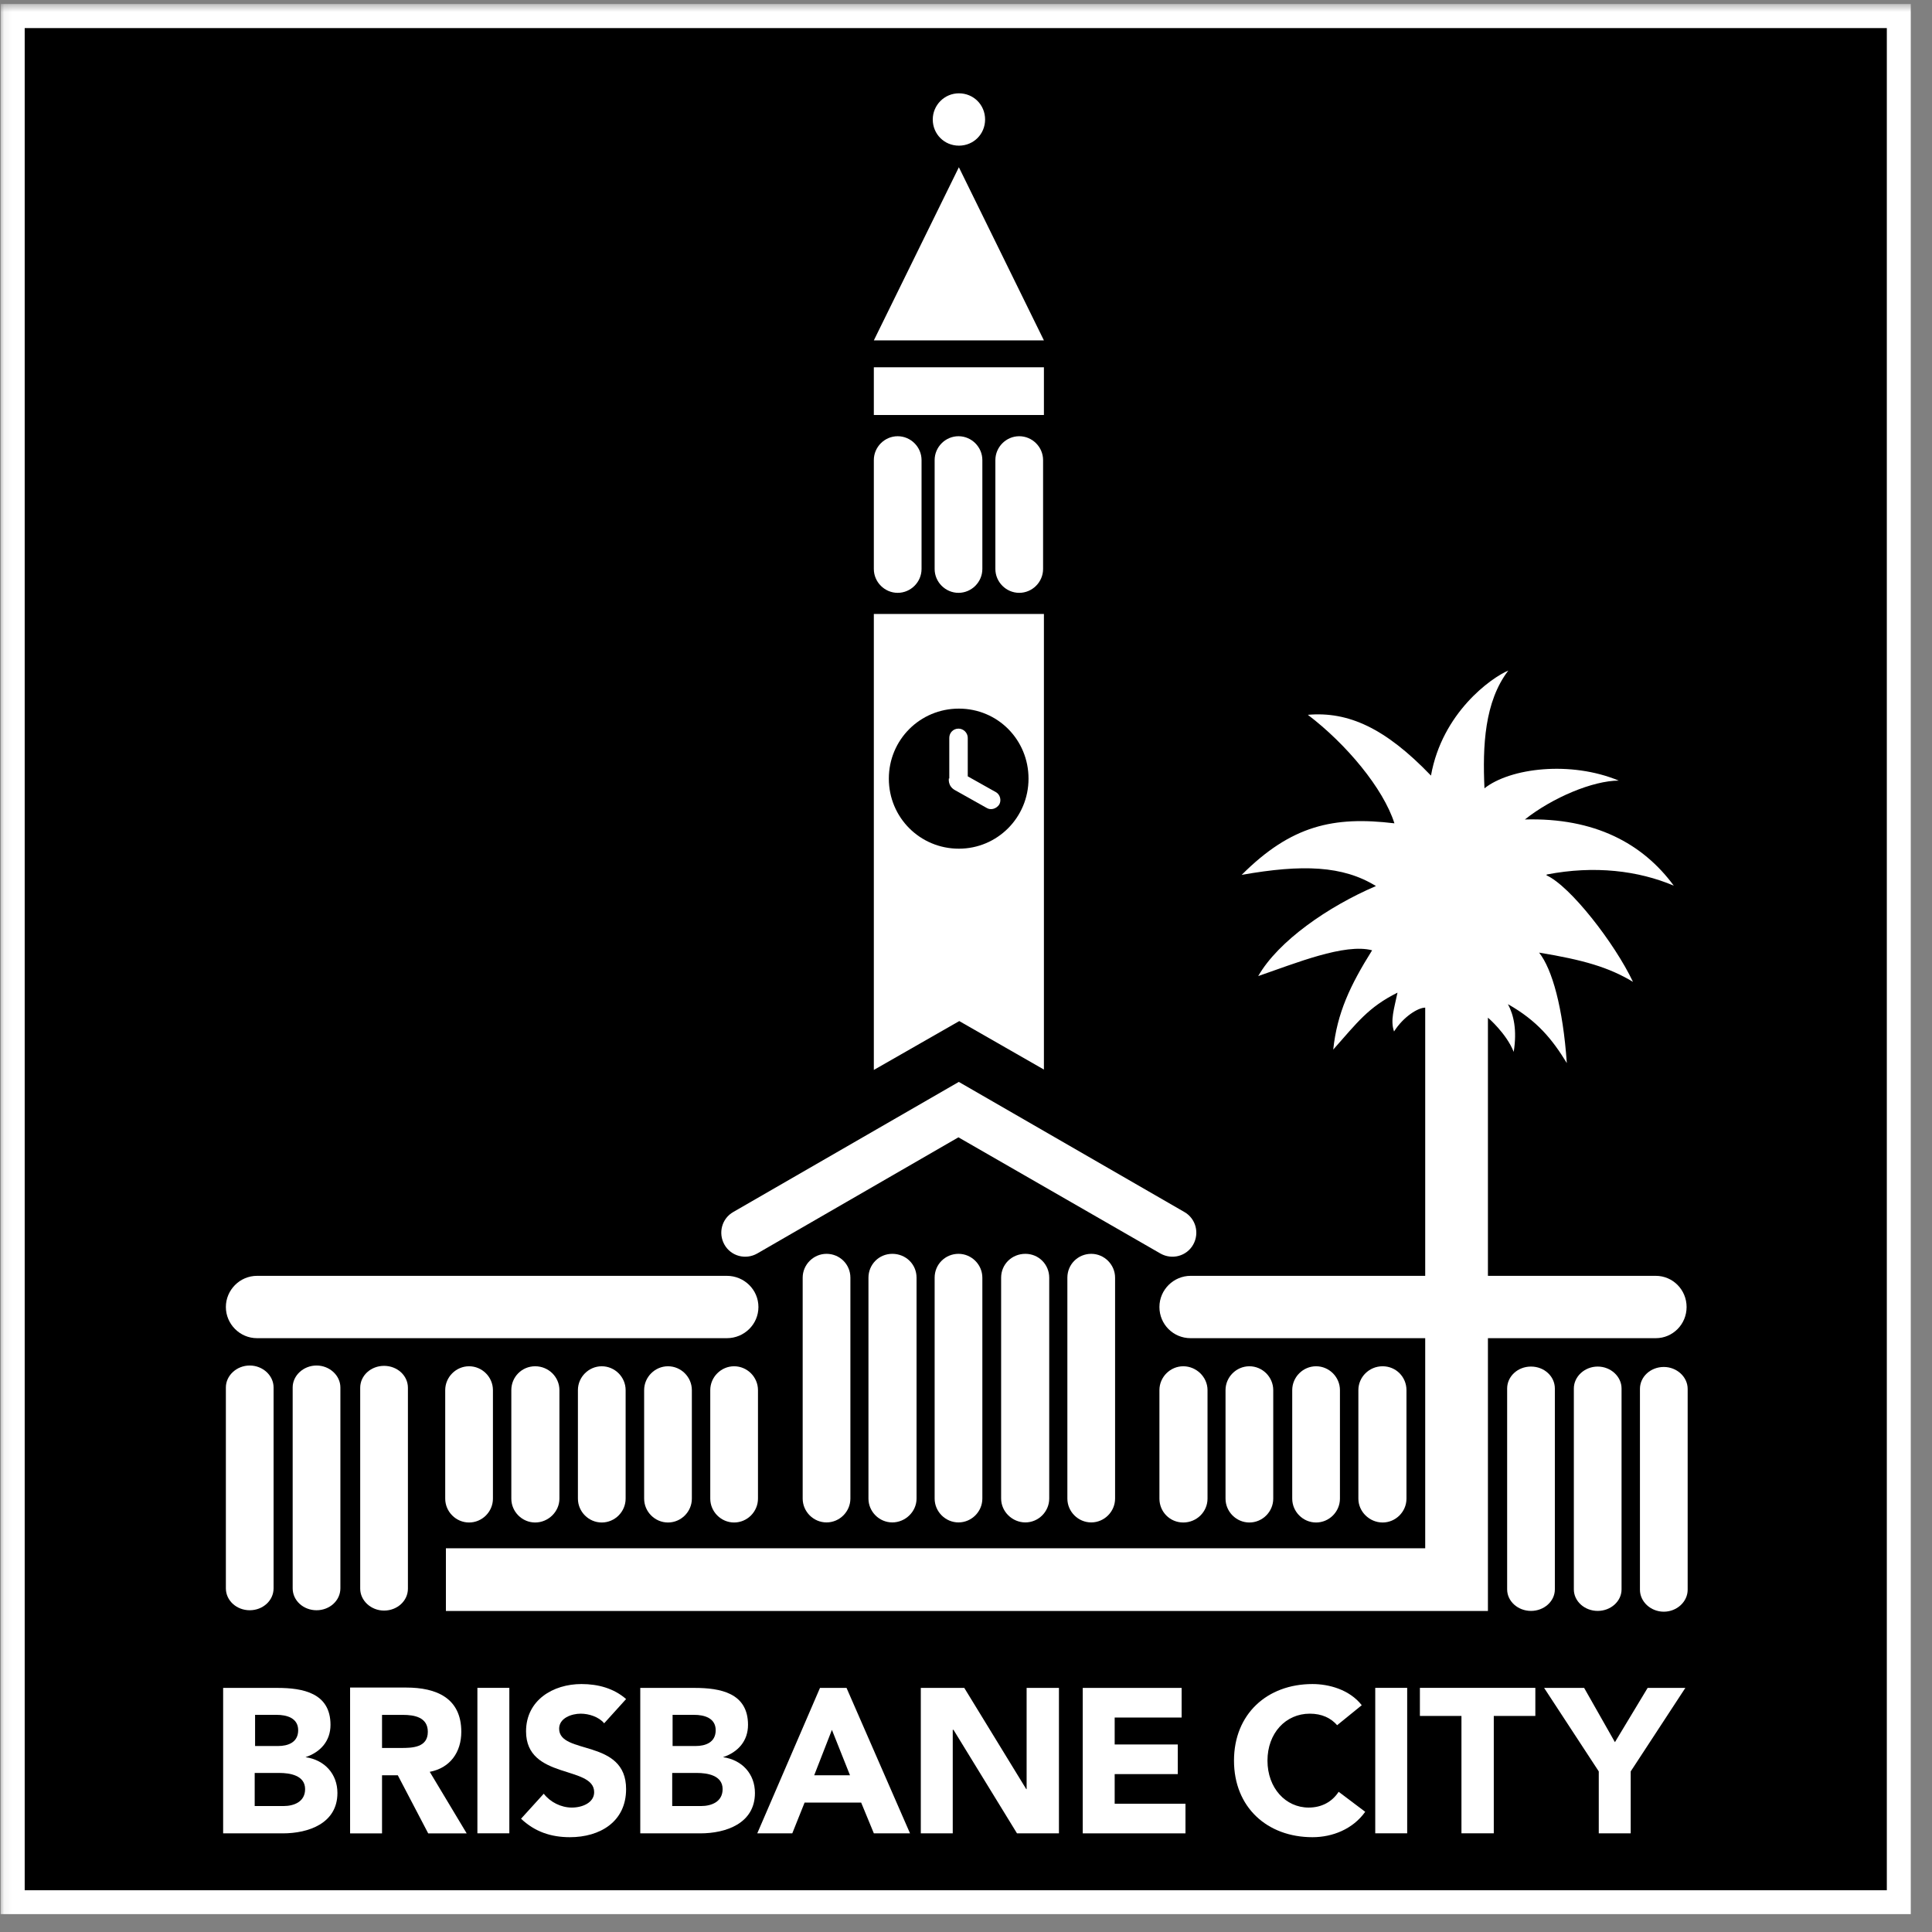
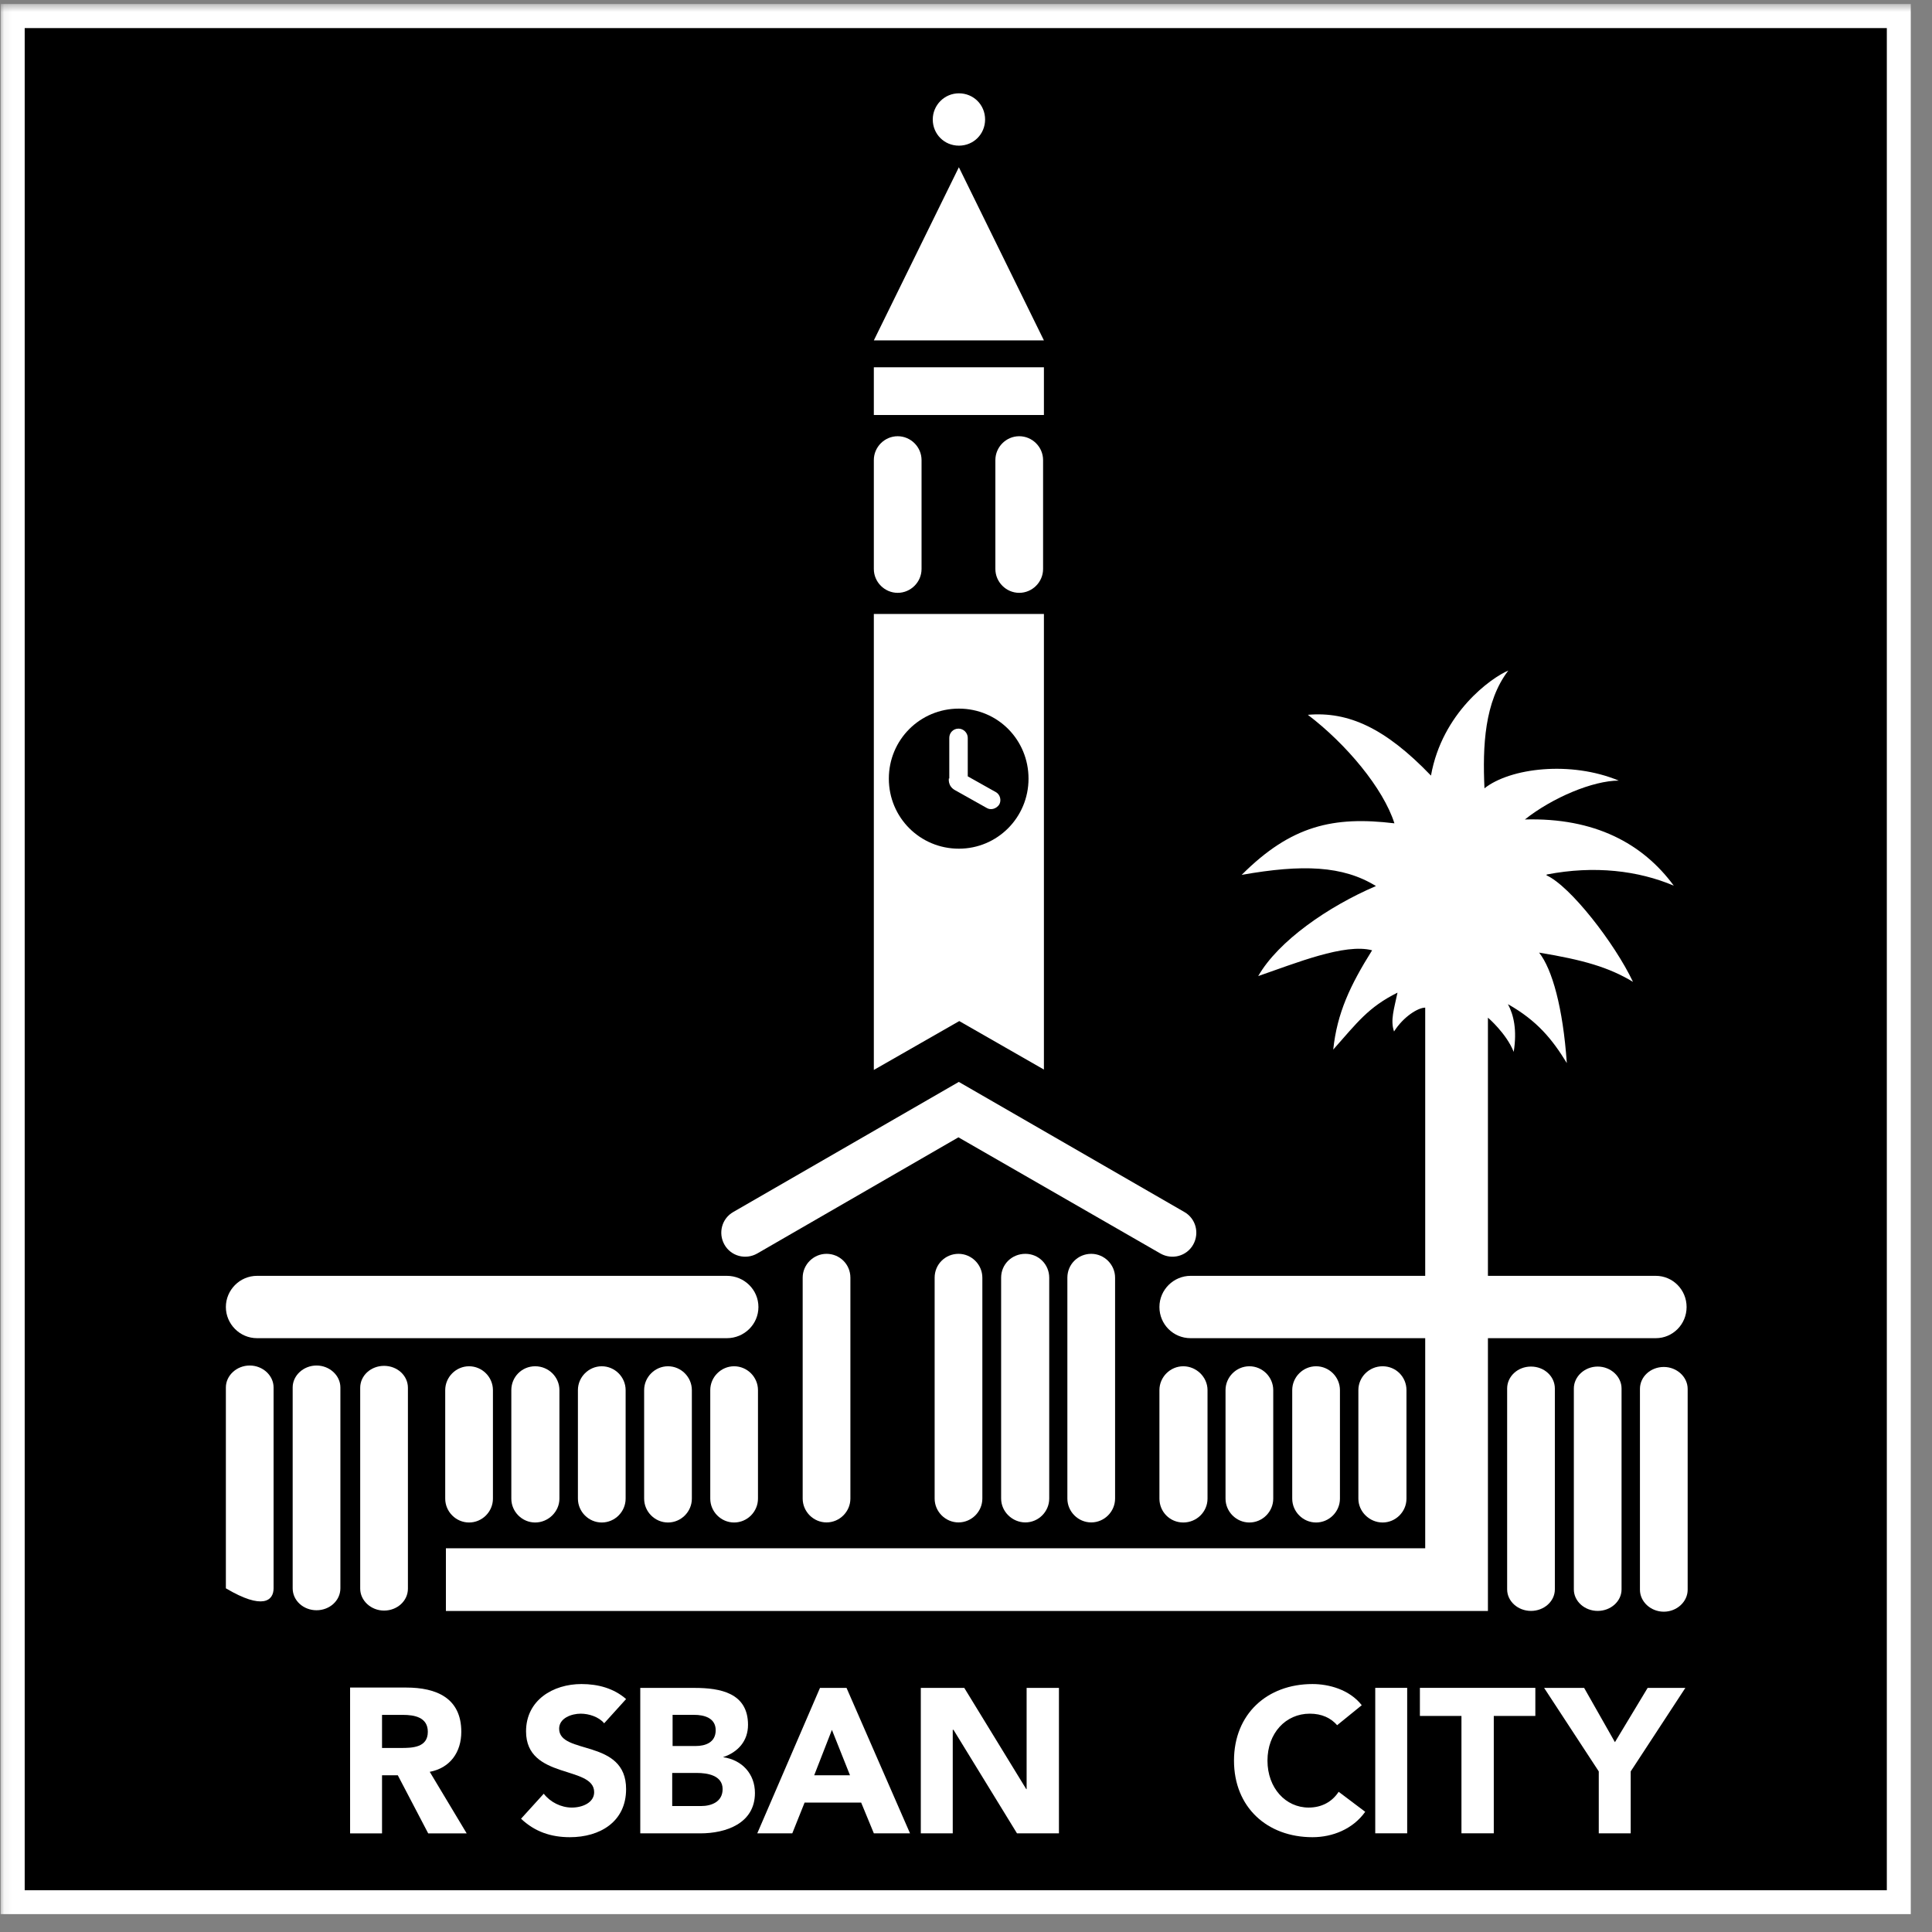
<svg xmlns="http://www.w3.org/2000/svg" width="241" height="241" viewBox="0 0 241 241" fill="none">
  <rect x="0" y="0" width="241" height="241" fill="#808080" stroke="none" />
  <g id="Clip path group">
    <mask id="mask0_944_387" style="mask-type:luminance" maskUnits="userSpaceOnUse" x="0" y="0" width="241" height="241">
      <g id="clip0_459_5608">
        <path id="Vector" d="M240.081 0.5H0.081V240.5H240.081V0.5Z" fill="white" />
      </g>
    </mask>
    <g mask="url(#mask0_944_387)">
      <g id="Group">
        <path id="Vector_2" d="M232.881 3.236L235.617 5.972H232.881V233.3H235.617L232.881 236.036V233.3H5.553V236.036L2.817 233.3H5.553V5.972H2.817L5.553 3.236V5.972H232.881V3.236ZM0.081 0.5V238.772H238.353V0.5H0.081Z" fill="white" />
        <path id="Vector_3" d="M235.619 3.232H2.819V236.032H235.619V3.232Z" fill="black" />
        <path id="Vector_4" d="M235.623 3.246H2.823V236.046H235.623V3.246Z" stroke="white" stroke-width="0.515" />
        <path id="Vector_5" d="M116.354 14.905C116.354 13.129 117.794 11.641 119.618 11.641C121.442 11.641 122.882 13.081 122.882 14.905C122.882 16.729 121.442 18.169 119.618 18.169C117.794 18.169 116.354 16.729 116.354 14.905Z" fill="white" />
        <path id="Vector_6" fill-rule="evenodd" clip-rule="evenodd" d="M116.588 159.38C116.588 157.7 117.932 156.404 119.564 156.404C121.196 156.404 122.54 157.748 122.54 159.38V186.932C122.54 188.564 121.196 189.908 119.564 189.908C117.932 189.908 116.588 188.564 116.588 186.932V159.38Z" fill="white" />
        <path id="Vector_7" fill-rule="evenodd" clip-rule="evenodd" d="M124.882 159.38C124.882 157.7 126.226 156.404 127.906 156.404C129.586 156.404 130.882 157.748 130.882 159.38V186.932C130.882 188.564 129.538 189.908 127.906 189.908C126.274 189.908 124.882 188.564 124.882 186.932V159.38Z" fill="white" />
        <path id="Vector_8" fill-rule="evenodd" clip-rule="evenodd" d="M133.145 159.38C133.145 157.7 134.489 156.404 136.121 156.404C137.753 156.404 139.097 157.748 139.097 159.38V186.932C139.097 188.564 137.753 189.908 136.121 189.908C134.489 189.908 133.145 188.564 133.145 186.932V159.38Z" fill="white" />
-         <path id="Vector_9" fill-rule="evenodd" clip-rule="evenodd" d="M114.332 159.38C114.332 157.7 112.988 156.404 111.308 156.404C109.628 156.404 108.332 157.748 108.332 159.38V186.932C108.332 188.564 109.676 189.908 111.308 189.908C112.94 189.908 114.332 188.564 114.332 186.932V159.38Z" fill="white" />
        <path id="Vector_10" fill-rule="evenodd" clip-rule="evenodd" d="M106.079 159.38C106.079 157.7 104.735 156.404 103.103 156.404C101.471 156.404 100.127 157.748 100.127 159.38V186.932C100.127 188.564 101.471 189.908 103.103 189.908C104.735 189.908 106.079 188.564 106.079 186.932V159.38Z" fill="white" />
        <path id="Vector_11" fill-rule="evenodd" clip-rule="evenodd" d="M94.551 173.406C94.551 171.774 93.207 170.43 91.575 170.43C89.943 170.43 88.599 171.774 88.599 173.406V186.942C88.599 188.574 89.943 189.918 91.575 189.918C93.207 189.918 94.551 188.574 94.551 186.942V173.406Z" fill="white" />
        <path id="Vector_12" fill-rule="evenodd" clip-rule="evenodd" d="M86.303 173.406C86.303 171.774 84.959 170.43 83.327 170.43C81.695 170.43 80.351 171.774 80.351 173.406V186.942C80.351 188.574 81.695 189.918 83.327 189.918C84.959 189.918 86.303 188.574 86.303 186.942V173.406Z" fill="white" />
        <path id="Vector_13" fill-rule="evenodd" clip-rule="evenodd" d="M78.042 173.406C78.042 171.774 76.698 170.43 75.066 170.43C73.434 170.43 72.09 171.774 72.09 173.406V186.942C72.09 188.574 73.434 189.918 75.066 189.918C76.698 189.918 78.042 188.574 78.042 186.942V173.406Z" fill="white" />
        <path id="Vector_14" fill-rule="evenodd" clip-rule="evenodd" d="M69.783 173.406C69.783 171.774 68.439 170.43 66.759 170.43C65.079 170.43 63.783 171.774 63.783 173.406V186.942C63.783 188.574 65.127 189.918 66.759 189.918C68.391 189.918 69.783 188.574 69.783 186.942V173.406Z" fill="white" />
        <path id="Vector_15" fill-rule="evenodd" clip-rule="evenodd" d="M61.489 173.406C61.489 171.774 60.145 170.43 58.513 170.43C56.881 170.43 55.537 171.774 55.537 173.406V186.942C55.537 188.574 56.881 189.918 58.513 189.918C60.145 189.918 61.489 188.574 61.489 186.942V173.406Z" fill="white" />
        <path id="Vector_16" fill-rule="evenodd" clip-rule="evenodd" d="M144.628 173.406C144.628 171.774 145.972 170.43 147.604 170.43C149.236 170.43 150.628 171.774 150.628 173.406V186.942C150.628 188.574 149.284 189.918 147.604 189.918C145.924 189.918 144.628 188.574 144.628 186.942V173.406Z" fill="white" />
        <path id="Vector_17" fill-rule="evenodd" clip-rule="evenodd" d="M152.874 173.406C152.874 171.774 154.218 170.43 155.85 170.43C157.482 170.43 158.826 171.774 158.826 173.406V186.942C158.826 188.574 157.482 189.918 155.85 189.918C154.218 189.918 152.874 188.574 152.874 186.942V173.406Z" fill="white" />
        <path id="Vector_18" fill-rule="evenodd" clip-rule="evenodd" d="M161.194 173.406C161.194 171.774 162.538 170.43 164.17 170.43C165.802 170.43 167.146 171.774 167.146 173.406V186.942C167.146 188.574 165.802 189.918 164.17 189.918C162.538 189.918 161.194 188.574 161.194 186.942V173.406Z" fill="white" />
        <path id="Vector_19" fill-rule="evenodd" clip-rule="evenodd" d="M169.445 173.406C169.445 171.774 170.789 170.43 172.469 170.43C174.149 170.43 175.445 171.774 175.445 173.406V186.942C175.445 188.574 174.101 189.918 172.469 189.918C170.837 189.918 169.445 188.574 169.445 186.942V173.406Z" fill="white" />
        <path id="Vector_20" fill-rule="evenodd" clip-rule="evenodd" d="M109.003 57.391C109.003 55.759 110.347 54.415 111.979 54.415C113.611 54.415 114.955 55.759 114.955 57.391V70.975C114.955 72.607 113.611 73.951 111.979 73.951C110.347 73.951 109.003 72.607 109.003 70.975V57.391Z" fill="white" />
        <path id="Vector_21" fill-rule="evenodd" clip-rule="evenodd" d="M124.164 57.391C124.164 55.759 125.508 54.415 127.14 54.415C128.772 54.415 130.116 55.759 130.116 57.391V70.975C130.116 72.607 128.772 73.951 127.14 73.951C125.508 73.951 124.164 72.607 124.164 70.975V57.391Z" fill="white" />
-         <path id="Vector_22" fill-rule="evenodd" clip-rule="evenodd" d="M116.588 57.391C116.588 55.759 117.932 54.415 119.564 54.415C121.196 54.415 122.54 55.759 122.54 57.391V70.975C122.54 72.607 121.196 73.951 119.564 73.951C117.932 73.951 116.588 72.607 116.588 70.975V57.391Z" fill="white" />
        <path id="Vector_23" fill-rule="evenodd" clip-rule="evenodd" d="M109.003 42.462H130.219L119.611 20.862L109.003 42.462Z" fill="white" />
        <path id="Vector_24" fill-rule="evenodd" clip-rule="evenodd" d="M119.555 141.871L94.451 156.367C93.011 157.183 91.187 156.703 90.371 155.263C89.555 153.823 90.035 151.999 91.475 151.183L119.603 134.959L147.731 151.183C149.171 151.999 149.651 153.823 148.835 155.263C148.019 156.703 146.195 157.183 144.755 156.367L119.555 141.871Z" fill="white" />
        <path id="Vector_25" fill-rule="evenodd" clip-rule="evenodd" d="M118.367 97.082C118.367 97.082 118.175 98.042 119.135 98.57L123.071 100.778C123.599 101.114 124.319 100.874 124.655 100.346C124.943 99.818 124.751 99.098 124.223 98.81L120.719 96.842V92.042C120.719 91.418 120.191 90.89 119.567 90.89C118.895 90.89 118.415 91.418 118.415 92.042V97.13" fill="white" />
        <path id="Vector_26" fill-rule="evenodd" clip-rule="evenodd" d="M42.46 173.072C42.46 171.584 41.116 170.336 39.484 170.336C37.852 170.336 36.508 171.584 36.508 173.072V198.128C36.508 199.664 37.852 200.864 39.484 200.864C41.116 200.864 42.46 199.664 42.46 198.128V173.072Z" fill="white" />
-         <path id="Vector_27" fill-rule="evenodd" clip-rule="evenodd" d="M34.127 173.072C34.127 171.584 32.783 170.336 31.151 170.336C29.519 170.336 28.175 171.584 28.175 173.072V198.128C28.175 199.664 29.519 200.864 31.151 200.864C32.783 200.864 34.127 199.664 34.127 198.128V173.072Z" fill="white" />
+         <path id="Vector_27" fill-rule="evenodd" clip-rule="evenodd" d="M34.127 173.072C34.127 171.584 32.783 170.336 31.151 170.336C29.519 170.336 28.175 171.584 28.175 173.072V198.128C32.783 200.864 34.127 199.664 34.127 198.128V173.072Z" fill="white" />
        <path id="Vector_28" fill-rule="evenodd" clip-rule="evenodd" d="M50.884 173.114C50.884 171.578 49.54 170.378 47.908 170.378C46.276 170.378 44.932 171.578 44.932 173.114V198.17C44.932 199.658 46.276 200.906 47.908 200.906C49.54 200.906 50.884 199.706 50.884 198.17V173.114Z" fill="white" />
        <path id="Vector_29" fill-rule="evenodd" clip-rule="evenodd" d="M202.275 173.203C202.275 171.715 200.931 170.467 199.299 170.467C197.667 170.467 196.323 171.715 196.323 173.203V198.259C196.323 199.747 197.667 200.947 199.299 200.947C200.931 200.947 202.275 199.747 202.275 198.259V173.203Z" fill="white" />
        <path id="Vector_30" fill-rule="evenodd" clip-rule="evenodd" d="M193.955 173.203C193.955 171.715 192.659 170.467 190.979 170.467C189.299 170.467 188.003 171.715 188.003 173.203V198.259C188.003 199.747 189.347 200.947 190.979 200.947C192.611 200.947 193.955 199.747 193.955 198.259V173.203Z" fill="white" />
        <path id="Vector_31" fill-rule="evenodd" clip-rule="evenodd" d="M210.521 173.253C210.521 171.765 209.177 170.517 207.545 170.517C205.913 170.517 204.569 171.717 204.569 173.253V198.309C204.569 199.797 205.913 201.045 207.545 201.045C209.177 201.045 210.521 199.797 210.521 198.309V173.253Z" fill="white" />
        <path id="Vector_32" d="M130.219 45.816H109.003V51.768H130.219V45.816Z" fill="white" />
        <path id="Vector_33" fill-rule="evenodd" clip-rule="evenodd" d="M32.063 166.926C29.903 166.926 28.175 165.15 28.175 163.038C28.175 160.926 29.903 159.15 32.063 159.15H90.671C92.831 159.15 94.607 160.878 94.607 163.038C94.607 165.198 92.831 166.926 90.671 166.926H32.063Z" fill="white" />
        <path id="Vector_34" fill-rule="evenodd" clip-rule="evenodd" d="M148.516 159.15C146.404 159.15 144.628 160.878 144.628 163.038C144.628 165.198 146.356 166.926 148.516 166.926H206.548C208.66 166.926 210.388 165.198 210.388 163.038C210.388 160.878 208.66 159.15 206.548 159.15H148.516Z" fill="white" />
        <path id="Vector_35" fill-rule="evenodd" clip-rule="evenodd" d="M192.95 109.086C198.902 107.934 204.374 108.606 208.79 110.478C204.902 105.198 198.902 101.982 190.214 102.222C193.67 99.486 198.71 97.374 201.926 97.374C195.926 94.877 188.39 95.79 185.174 98.334C184.934 93.053 185.174 87.534 188.15 83.645C185.99 84.558 179.894 88.925 178.502 96.749C172.79 90.797 168.182 88.734 163.142 89.165C167.942 92.814 172.55 98.334 173.942 102.702C166.358 101.79 161.078 102.942 154.886 109.134C162.47 107.79 167.51 107.982 171.638 110.526C165.686 113.07 159.446 117.39 156.95 121.758C161.558 120.174 167.75 117.63 171.158 118.542C168.422 122.91 166.79 126.366 166.31 130.926C169.334 127.518 170.678 125.646 174.326 123.822C173.894 125.886 173.414 127.278 173.894 128.67C175.046 126.846 176.87 125.694 177.782 125.694V193.134H55.622V200.958H185.606V126.942C185.606 126.942 187.91 128.91 188.822 131.214C189.254 128.478 188.822 126.606 188.102 125.262C191.75 127.326 193.622 129.63 195.446 132.606C194.966 125.694 193.622 120.894 191.99 118.83C197.51 119.742 200.678 120.654 203.702 122.478C201.398 117.63 195.878 110.526 192.902 109.182" fill="white" />
        <path id="Vector_36" fill-rule="evenodd" clip-rule="evenodd" d="M109.003 76.586V133.466L119.659 127.37L130.219 133.418V76.586H109.003ZM119.611 105.866C114.763 105.866 110.875 101.978 110.875 97.13C110.875 92.282 114.763 88.394 119.611 88.394C124.459 88.394 128.299 92.282 128.299 97.13C128.299 101.978 124.411 105.866 119.611 105.866Z" fill="white" />
-         <path id="Vector_37" d="M31.819 213.912H34.507C35.755 213.912 37.195 214.296 37.195 215.832C37.195 217.368 35.899 217.8 34.699 217.8H31.819V213.912ZM27.835 228.696H35.275C38.491 228.696 42.091 227.448 42.091 223.656C42.091 221.304 40.507 219.528 38.107 219.192C39.979 218.568 41.227 217.176 41.227 215.16C41.227 211.176 37.771 210.552 34.603 210.552H27.835V228.696ZM31.819 221.16H34.843C36.139 221.16 38.059 221.448 38.059 223.176C38.059 224.76 36.667 225.288 35.371 225.288H31.771V221.16H31.819Z" fill="white" />
        <path id="Vector_38" d="M47.607 213.916H50.247C51.687 213.916 53.367 214.204 53.367 216.028C53.367 217.996 51.447 218.044 50.007 218.044H47.655V213.916H47.607ZM43.671 228.7H47.655V221.452H49.623L53.415 228.7H58.215L53.607 221.02C56.151 220.54 57.543 218.572 57.543 216.028C57.543 211.804 54.423 210.508 50.679 210.508H43.671V228.652V228.7Z" fill="white" />
-         <path id="Vector_39" d="M63.535 210.545H59.551V228.689H63.535V210.545Z" fill="white" />
        <path id="Vector_40" d="M75.364 214.966C74.692 214.15 73.444 213.766 72.436 213.766C71.332 213.766 69.748 214.294 69.748 215.638C69.748 218.95 78.1 216.838 78.1 223.174C78.1 227.254 74.836 229.174 71.092 229.174C68.74 229.174 66.724 228.502 64.996 226.87L67.828 223.75C68.644 224.806 69.988 225.478 71.332 225.478C72.676 225.478 74.116 224.854 74.116 223.558C74.116 220.198 65.62 222.022 65.62 215.974C65.62 212.086 68.98 210.07 72.532 210.07C74.596 210.07 76.564 210.598 78.1 211.942L75.364 214.966Z" fill="white" />
        <path id="Vector_41" d="M83.852 213.912H86.588C87.836 213.912 89.276 214.296 89.276 215.832C89.276 217.368 87.98 217.8 86.78 217.8H83.9V213.912H83.852ZM79.916 228.696H87.356C90.572 228.696 94.172 227.448 94.172 223.656C94.172 221.304 92.588 219.528 90.188 219.192C92.06 218.568 93.308 217.176 93.308 215.16C93.308 211.176 89.852 210.552 86.636 210.552H79.868V228.696H79.916ZM83.9 221.16H86.924C88.22 221.16 90.14 221.448 90.14 223.176C90.14 224.76 88.748 225.288 87.452 225.288H83.852V221.16H83.9Z" fill="white" />
        <path id="Vector_42" d="M106.03 221.448H101.566L103.774 215.784L106.03 221.448ZM94.414 228.696H98.83L100.366 224.856H107.422L109.006 228.696H113.518L105.598 210.552H102.286L94.462 228.696H94.414Z" fill="white" />
        <path id="Vector_43" d="M114.862 210.552H120.286L128.014 223.176H128.062V210.552H132.094V228.696H126.862L118.942 215.784H118.846V228.696H114.862V210.552Z" fill="white" />
-         <path id="Vector_44" d="M135.062 210.552H147.398V214.248H139.046V217.608H146.918V221.304H139.046V225H147.878V228.696H135.062V210.552Z" fill="white" />
        <path id="Vector_45" d="M166.842 215.254C166.026 214.294 164.874 213.766 163.386 213.766C160.362 213.766 158.106 216.214 158.106 219.622C158.106 223.03 160.362 225.478 163.242 225.478C164.874 225.478 166.17 224.758 166.986 223.51L170.298 226.006C168.762 228.166 166.218 229.174 163.722 229.174C158.058 229.174 153.93 225.43 153.93 219.622C153.93 213.814 158.058 210.07 163.722 210.07C165.738 210.07 168.33 210.742 169.866 212.71L166.794 215.206" fill="white" />
        <path id="Vector_46" d="M175.534 210.545H171.55V228.689H175.534V210.545Z" fill="white" />
        <path id="Vector_47" d="M182.304 214.049H177.12V210.545H191.52V214.049H186.336V228.689H182.304V214.049Z" fill="white" />
        <path id="Vector_48" d="M199.432 220.968L192.616 210.552H197.608L201.448 217.32L205.528 210.552H210.232L203.416 220.968V228.696H199.432V220.968Z" fill="white" />
      </g>
    </g>
  </g>
</svg>